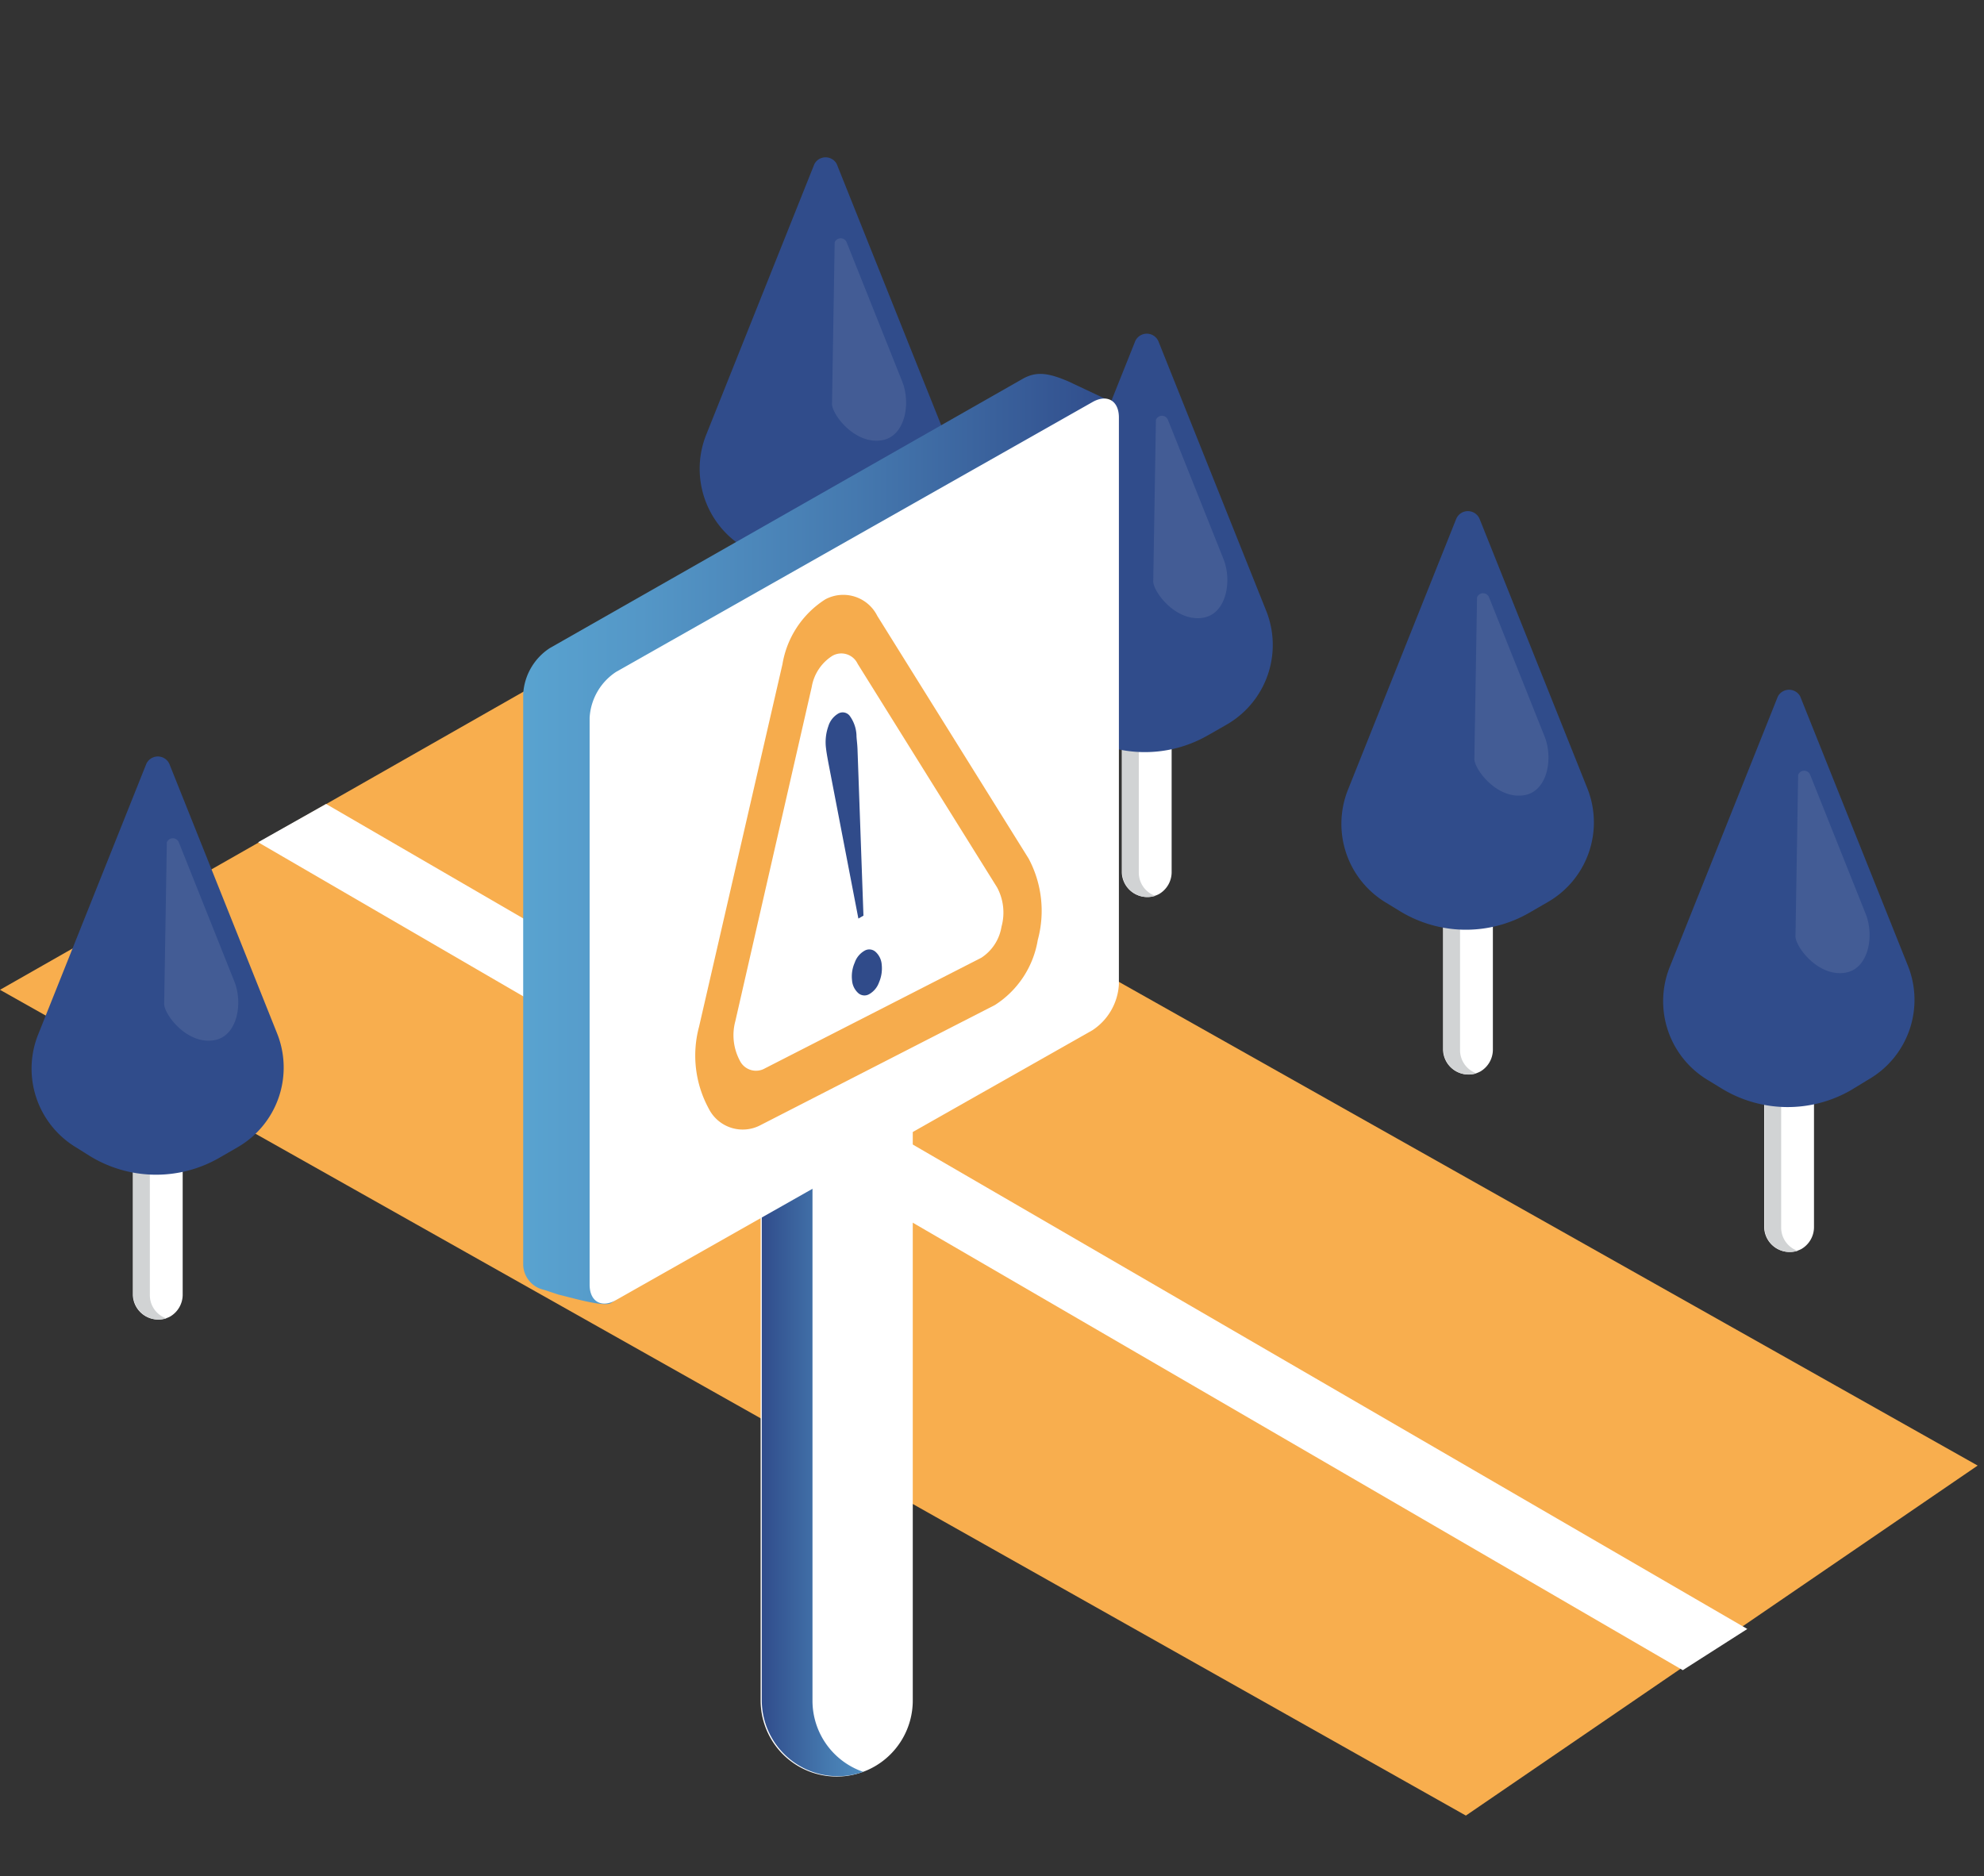
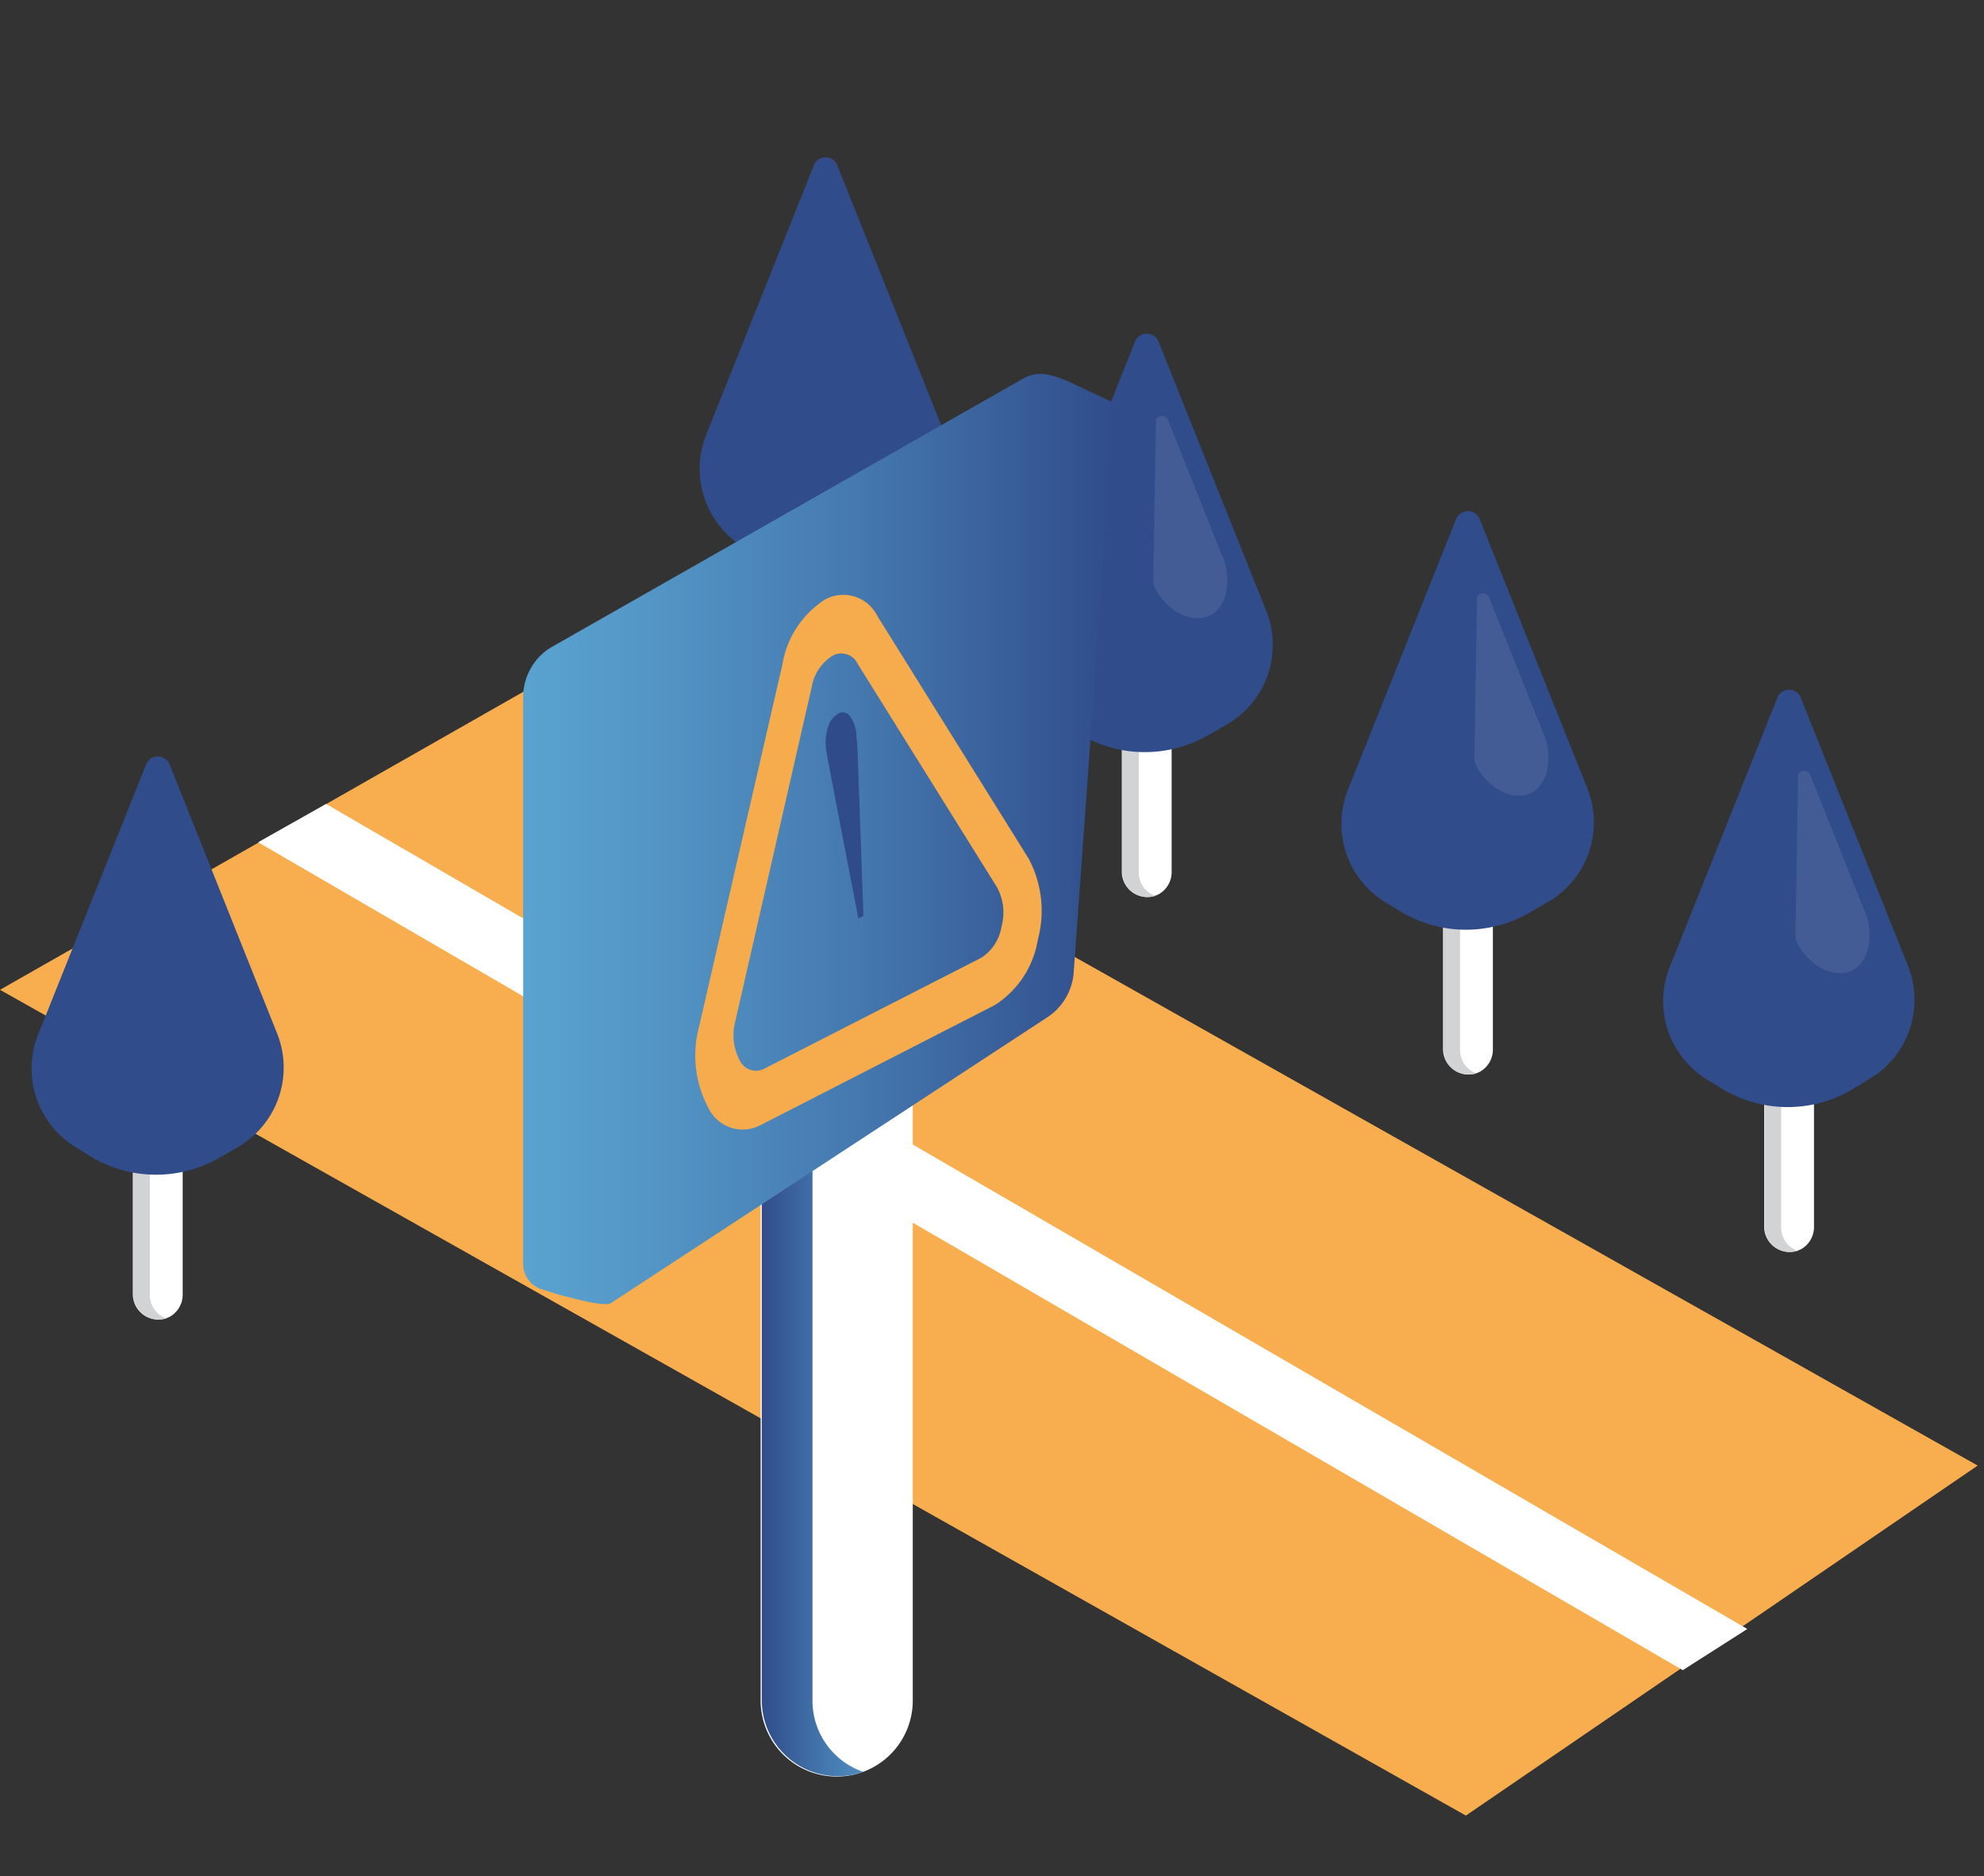
<svg xmlns="http://www.w3.org/2000/svg" xmlns:xlink="http://www.w3.org/1999/xlink" viewBox="0 0 156.5 148">
  <rect x="0" y="0" width="156.5" height="148" fill="#333333" stroke="none" />
  <defs>
    <style>.a{fill:#f8ae4e;}.b{fill:#fff;}.c{fill:#d1d3d4;}.d{fill:#304c8b;}.e{fill:#435c95;}.f{fill:url(#a);}.g{fill:url(#b);}.h{fill:#304b8a;}.i{fill:#f6ac4d;}</style>
    <linearGradient id="a" x1="60.03" y1="111.29" x2="71.98" y2="111.29" gradientUnits="userSpaceOnUse">
      <stop offset="0" stop-color="#304c8b" />
      <stop offset="0.44" stop-color="#4579af" />
      <stop offset="0.8" stop-color="#5497c7" />
      <stop offset="1" stop-color="#59a3d0" />
    </linearGradient>
    <linearGradient id="b" x1="207.03" y1="66.19" x2="253.7" y2="66.19" gradientTransform="matrix(-1, 0, 0, 1, 294.97, 0)" xlink:href="#a" />
  </defs>
  <title>2_2</title>
  <polygon class="a" points="44.44 52.77 156 115.61 115.63 143.22 0 78.08 44.44 52.77" />
  <polygon class="b" points="137.83 128.5 25.72 63.42 20.36 66.44 132.74 131.75 137.83 128.5" />
  <path class="b" d="M14.41,85.24v16.92a2,2,0,0,1-1,1.7h0a2,2,0,0,1-2.93-1.7V87.5Z" />
  <path class="c" d="M14.41,85.24V86l-2.59,1.5v14.66a1.94,1.94,0,0,0,1.3,1.84,2,2,0,0,1-2.61-1.84V87.5Z" />
  <path class="d" d="M13.36,60.26,21.85,81.5a7.25,7.25,0,0,1-3.11,9l-1.47.85A10,10,0,0,1,7.1,91.2L6,90.51a7.25,7.25,0,0,1-3-8.88l8.54-21.37A1,1,0,0,1,13.36,60.26Z" />
-   <path class="e" d="M14.1,66.43l4.39,11c.69,1.73.23,4.33-1.61,4.63-2.17.36-4-2.12-3.93-2.92l.21-12.69A.51.51,0,0,1,14.1,66.43Z" />
  <path class="b" d="M143.09,79.91V96.83a2,2,0,0,1-1,1.7h0a2,2,0,0,1-2.93-1.7V82.17Z" />
  <path class="c" d="M143.09,79.91v.76l-2.59,1.5V96.83a1.94,1.94,0,0,0,1.3,1.84,2,2,0,0,1-2.61-1.84V82.17Z" />
  <path class="d" d="M142,54.93l8.49,21.23a7.25,7.25,0,0,1-3.11,9L146,86a10,10,0,0,1-10.17-.12l-1.13-.69a7.25,7.25,0,0,1-3-8.88l8.54-21.37A1,1,0,0,1,142,54.93Z" />
  <path class="e" d="M142.78,61.1l4.39,11c.69,1.73.23,4.33-1.61,4.63-2.17.36-4-2.12-3.93-2.92l.21-12.69A.51.51,0,0,1,142.78,61.1Z" />
  <path class="b" d="M117.76,65.91V82.83a2,2,0,0,1-1,1.7h0a2,2,0,0,1-2.93-1.7V68.17Z" />
  <path class="c" d="M117.76,65.91v.76l-2.59,1.5V82.83a1.94,1.94,0,0,0,1.3,1.84,2,2,0,0,1-2.61-1.84V68.17Z" />
  <path class="d" d="M116.71,40.93l8.49,21.23a7.25,7.25,0,0,1-3.11,9l-1.47.85a10,10,0,0,1-10.17-.12l-1.13-.69a7.25,7.25,0,0,1-3-8.88l8.54-21.37A1,1,0,0,1,116.71,40.93Z" />
  <path class="e" d="M117.45,47.1l4.39,11c.69,1.73.23,4.33-1.61,4.63-2.17.36-4-2.12-3.93-2.92l.21-12.69A.51.51,0,0,1,117.45,47.1Z" />
  <path class="b" d="M92.42,51.91V68.83a2,2,0,0,1-1,1.7h0a2,2,0,0,1-2.93-1.7V54.17Z" />
  <path class="c" d="M92.42,51.91v.76l-2.59,1.5V68.83a1.94,1.94,0,0,0,1.3,1.84,2,2,0,0,1-2.61-1.84V54.17Z" />
  <path class="d" d="M91.38,26.93l8.49,21.23a7.25,7.25,0,0,1-3.11,9L95.29,58a10,10,0,0,1-10.17-.12L84,57.18a7.25,7.25,0,0,1-3-8.88l8.54-21.37A1,1,0,0,1,91.38,26.93Z" />
  <path class="e" d="M92.12,33.1l4.39,11c.69,1.73.23,4.33-1.61,4.63-2.17.36-4-2.12-3.93-2.92l.21-12.69A.51.51,0,0,1,92.12,33.1Z" />
-   <path class="b" d="M67.09,37.91V54.83a2,2,0,0,1-1,1.7h0a2,2,0,0,1-2.93-1.7V40.17Z" />
  <path class="c" d="M67.09,37.91v.76l-2.59,1.5V54.83a1.94,1.94,0,0,0,1.3,1.84,2,2,0,0,1-2.61-1.84V40.17Z" />
  <path class="d" d="M66,12.93l8.49,21.23a7.25,7.25,0,0,1-3.11,9L70,44a10,10,0,0,1-10.17-.12l-1.13-.69a7.25,7.25,0,0,1-3-8.88l8.54-21.37A1,1,0,0,1,66,12.93Z" />
-   <path class="e" d="M66.78,19.1l4.39,11c.69,1.73.23,4.33-1.61,4.63-2.17.36-4-2.12-3.93-2.92l.21-12.69A.51.51,0,0,1,66.78,19.1Z" />
  <path class="b" d="M72,82.46v51.7a6,6,0,0,1-3,5.18h0A6,6,0,0,1,60,134.15V89.35Z" />
  <path class="f" d="M72,82.46v2.33l-7.91,4.57v44.8a5.93,5.93,0,0,0,4,5.61,6,6,0,0,1-8-5.61V89.35Z" />
  <path class="g" d="M84.26,30.08c-1.45-.61-2.45-.85-3.6-.19L43.36,51.13a4.64,4.64,0,0,0-2.09,3.62v45a2.08,2.08,0,0,0,1.65,2l1.15.38c.67.14,3.52,1,4.11.67L82.61,80.25a4.64,4.64,0,0,0,2.09-3.62l3.23-44.82Z" />
-   <path class="b" d="M88.26,32.93c0-1.33-.94-1.87-2.09-1.21L48.6,53a4.64,4.64,0,0,0-2.09,3.62v44.72c0,1.33.94,1.87,2.09,1.21L86.17,81.27a4.64,4.64,0,0,0,2.09-3.62Z" />
-   <path class="h" d="M68.19,75a.74.74,0,0,1,.88.09,1.5,1.5,0,0,1,.48,1,2.78,2.78,0,0,1-.21,1.4,1.74,1.74,0,0,1-.77.93.74.74,0,0,1-.88-.09,1.5,1.5,0,0,1-.48-1,2.69,2.69,0,0,1,.21-1.39A1.73,1.73,0,0,1,68.19,75Z" />
  <path class="h" d="M67.71,72.46l-2.35-12.2c-.1-.53-.17-.93-.2-1.21a3.76,3.76,0,0,1,.18-1.76,1.75,1.75,0,0,1,.78-1,.7.7,0,0,1,.9.17A2.79,2.79,0,0,1,67.56,58c0,.25.06.6.08,1.07l.47,13.16Z" />
  <path class="i" d="M81.14,67.73a8.76,8.76,0,0,1,.72,6.42,7.54,7.54,0,0,1-3.38,5.13L60,88.75a3,3,0,0,1-4.1-1.31A8.76,8.76,0,0,1,55.14,81L61.72,52.4a7.52,7.52,0,0,1,3.38-5.12,3,3,0,0,1,4.1,1.3ZM79,73.1A4.19,4.19,0,0,0,78.65,70l-11-17.64a1.42,1.42,0,0,0-2-.62,3.62,3.62,0,0,0-1.62,2.45L58,80.57a4.25,4.25,0,0,0,.35,3.08,1.42,1.42,0,0,0,2,.62l17.06-8.72A3.61,3.61,0,0,0,79,73.1" />
</svg>